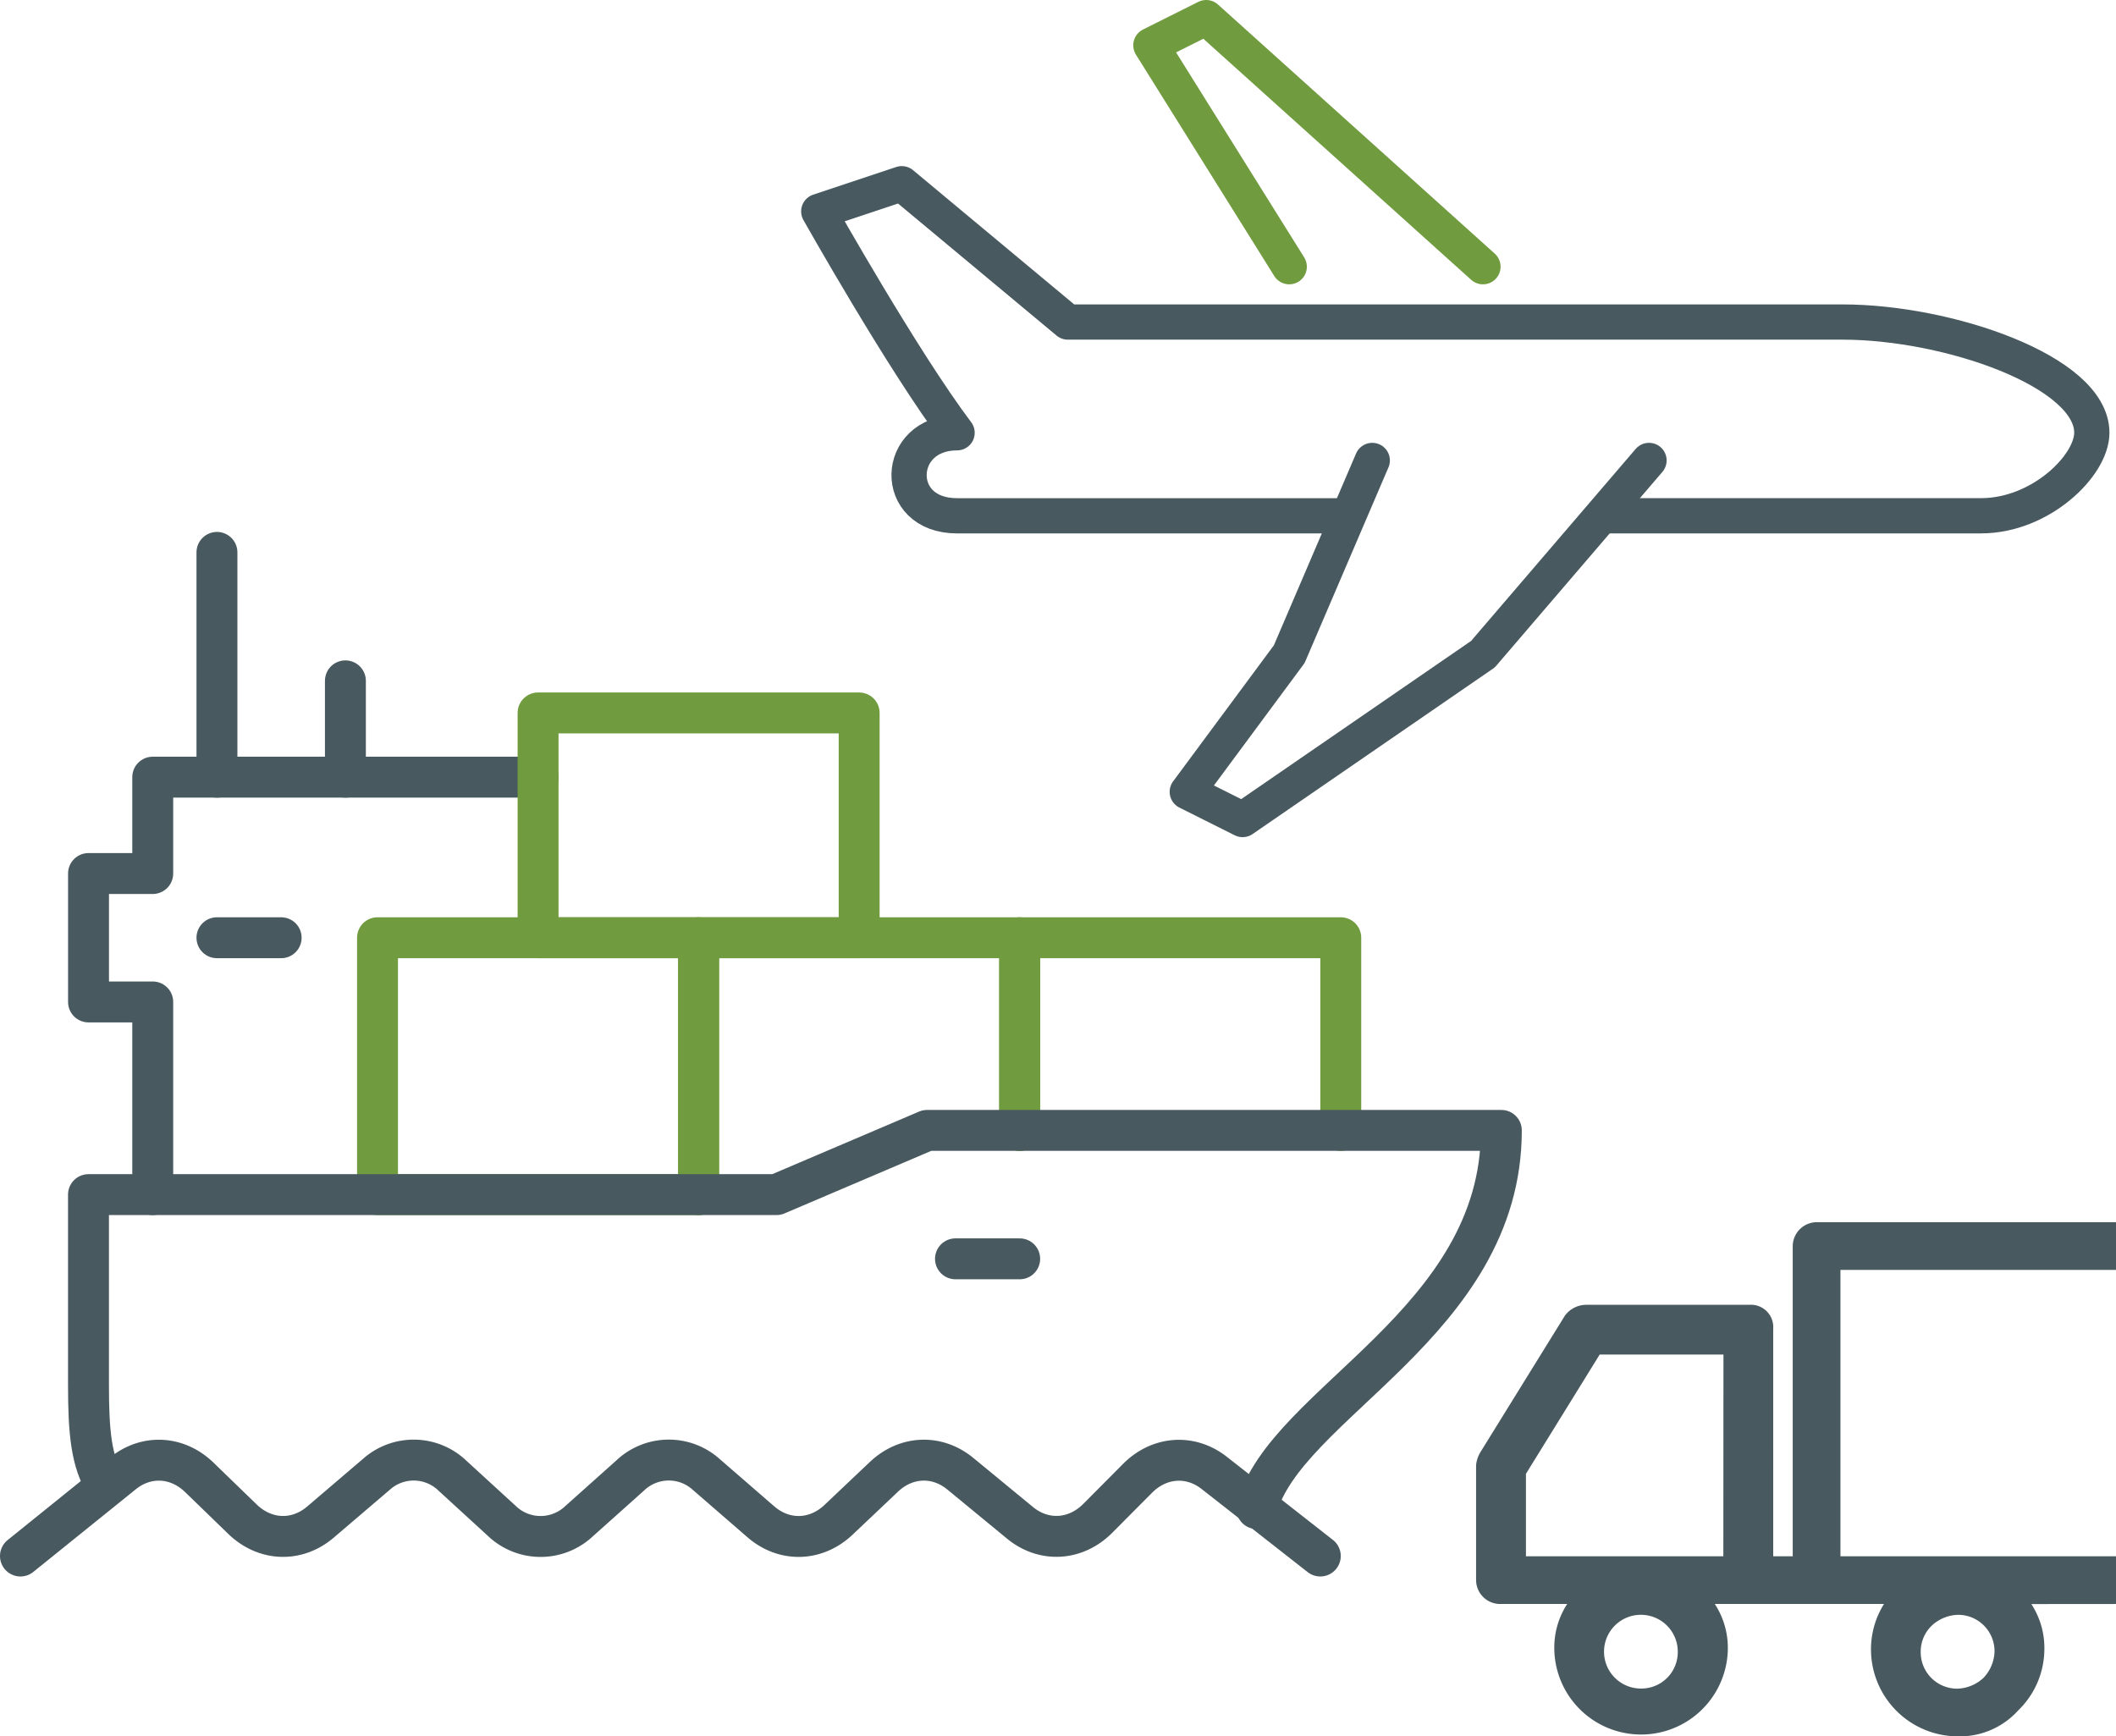
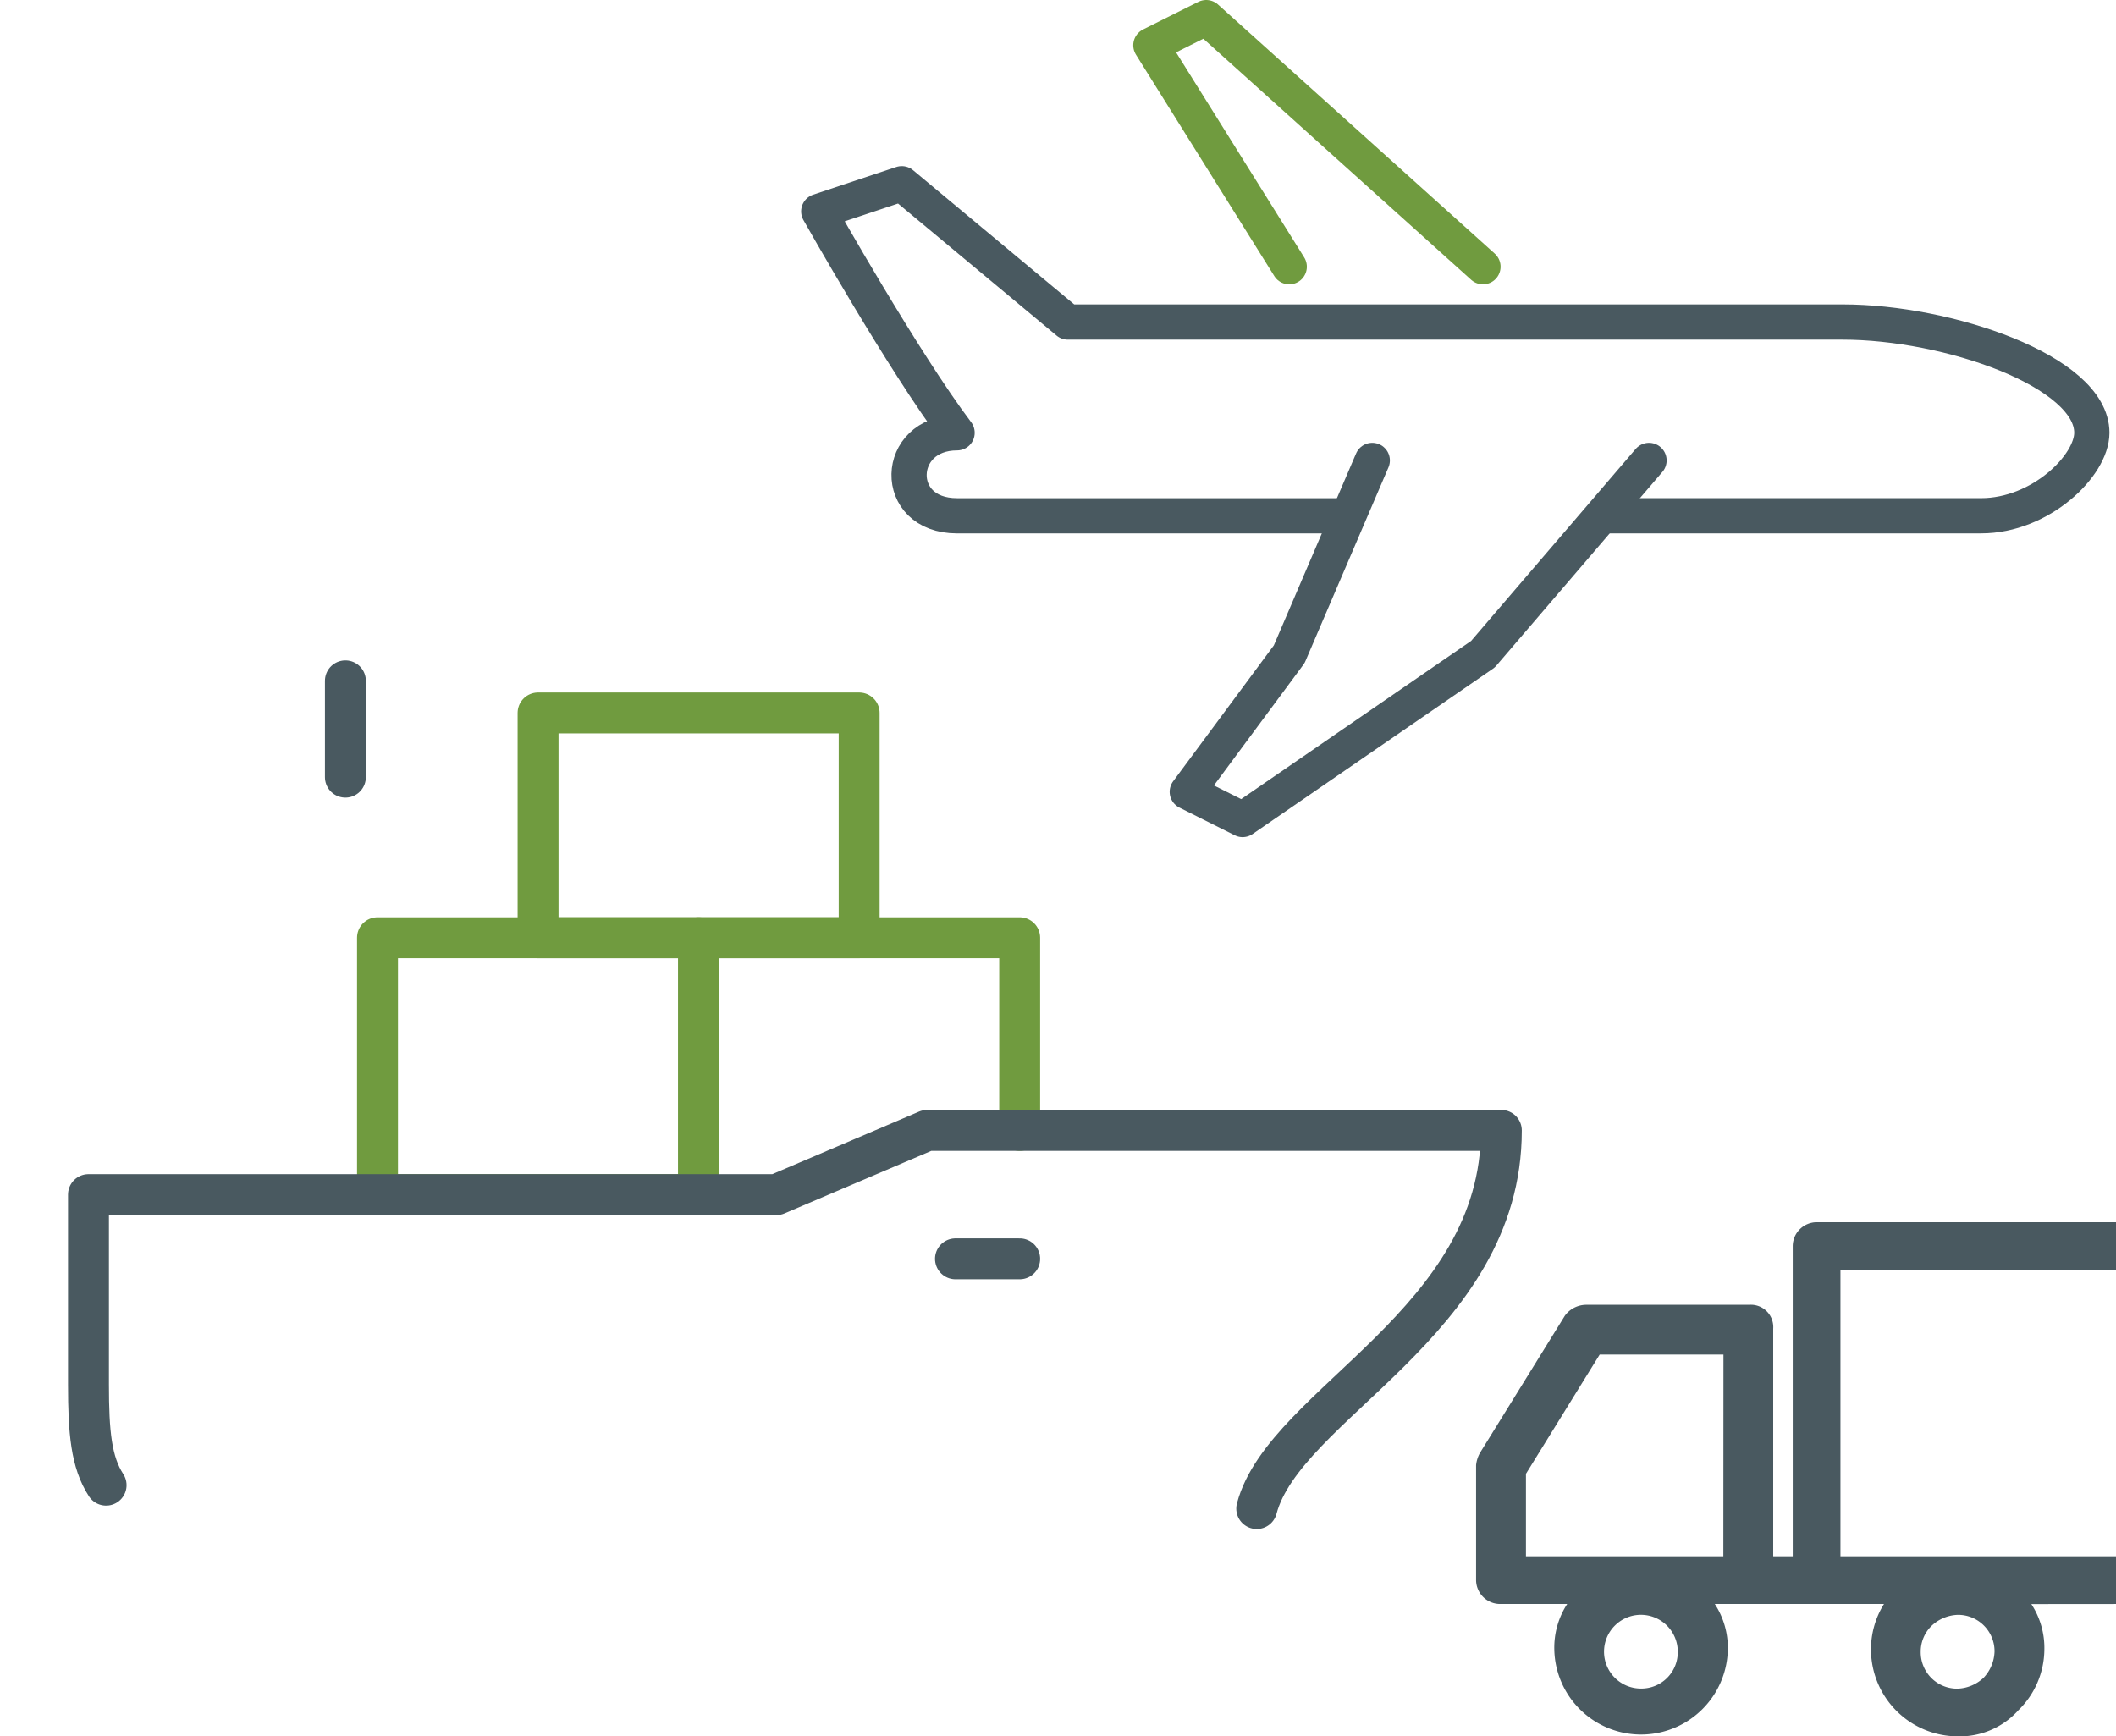
<svg xmlns="http://www.w3.org/2000/svg" viewBox="0 0 581.31 476.98">
  <defs>
    <style>
      .cls-1, .cls-2, .cls-3, .cls-4 {
        fill: none;
        stroke-linecap: round;
        stroke-linejoin: round;
      }

      .cls-1, .cls-3 {
        stroke: #495960;
      }

      .cls-1, .cls-2 {
        stroke-width: 11.24px;
      }

      .cls-2, .cls-4 {
        stroke: #709b3f;
      }

      .cls-3, .cls-4 {
        stroke-width: 9.68px;
      }

      .cls-5 {
        fill: #495960;
      }
    </style>
  </defs>
  <g id="Layer_2" data-name="Layer 2">
    <g id="Layer_1-2" data-name="Layer 1">
      <g>
-         <polyline class="cls-1" points="147.81 213.5 41.96 213.5 41.96 239.97 24.32 239.97 24.32 275.25 41.96 275.25 41.96 328.18" />
-         <line class="cls-1" x1="59.6" y1="151.75" x2="59.6" y2="213.5" />
        <line class="cls-1" x1="94.89" y1="187.04" x2="94.89" y2="213.5" />
-         <line class="cls-1" x1="59.6" y1="257.61" x2="77.24" y2="257.61" />
        <polyline class="cls-2" points="191.92 328.18 191.92 257.61 280.13 257.61 280.13 310.53" />
        <rect class="cls-2" x="103.71" y="257.61" width="88.21" height="70.57" />
-         <polyline class="cls-2" points="280.13 310.54 280.13 257.61 368.34 257.61 368.34 310.54" />
        <rect class="cls-2" x="147.82" y="195.86" width="88.21" height="61.75" />
        <path class="cls-1" d="M345.25,414.43c7.7-29,67.2-51,67.2-103.89H254.69l-41.38,17.64h-189v52.25c0,12.93.73,21.25,4.84,27.57" />
-         <path class="cls-1" d="M362.71,427.46l-29.15-22.84c-6.54-5.12-15.08-4.51-21.07,1.52l-10.88,10.94c-6.11,6.15-14.85,6.66-21.41,1.25l-16.37-13.47c-6.41-5.27-14.9-4.93-21,.85L230.38,417.5c-6.23,5.91-14.93,6.13-21.36.56l-14.9-12.92a15.38,15.38,0,0,0-21,.21l-14,12.51a15.41,15.41,0,0,1-21.35-.13l-13.38-12.25a15.38,15.38,0,0,0-21-.45L88,418.17c-6.48,5.5-15.19,5.17-21.38-.82L54.77,405.87c-6.06-5.87-14.57-6.32-21-1.11L5.62,427.46" />
        <line class="cls-1" x1="280.13" y1="345.82" x2="262.49" y2="345.82" />
      </g>
      <g>
        <path class="cls-3" d="M441,141.69H544.26c16.32,0,30.41-13.78,30.41-22.81,0-16.87-39.6-30.41-68.43-30.41H293.36l-45.62-38-22.81,7.6s23.28,41.34,38,60.82c-17.11,0-18.06,22.81,0,22.81H369.39" />
        <polyline class="cls-3" points="453.02 126.49 407.4 179.71 341.37 225.14 326.17 217.53 354.18 179.71 376.99 126.49" />
        <polyline class="cls-4" points="407.4 73.27 331.37 4.84 316.17 12.44 354.18 73.27" />
      </g>
      <path class="cls-5" d="M581.31,440.64V427.53h-75.7V348.87h75.7V335.76H499.06a6.62,6.62,0,0,0-6.56,6.56v85.21h-5.36V365a6.14,6.14,0,0,0-6.55-6.55H435.9a7.32,7.32,0,0,0-6,3L406.7,398.93a8.53,8.53,0,0,0-1.19,3.57v31.58a6.61,6.61,0,0,0,6.55,6.56h18.48A22,22,0,0,0,427,453.15a23.84,23.84,0,0,0,47.67,0,22,22,0,0,0-3.58-12.51h46.48A23.46,23.46,0,0,0,514,453.15,23.9,23.9,0,0,0,537.79,477a21.61,21.61,0,0,0,16.68-7.15,23.5,23.5,0,0,0,7.16-16.68,22,22,0,0,0-3.58-12.51ZM450.79,463.87a10.13,10.13,0,1,1,10.13-10.13A10,10,0,0,1,450.79,463.87Zm22.65-36.34H419.21V404.88l20.26-32.77h34Zm71.5,33.37a11,11,0,0,1-7.15,3,10,10,0,0,1-10.13-10.13,9.88,9.88,0,0,1,3-7.15,11,11,0,0,1,7.15-3,10,10,0,0,1,10.13,10.12A11,11,0,0,1,544.94,460.9Z" />
    </g>
  </g>
</svg>